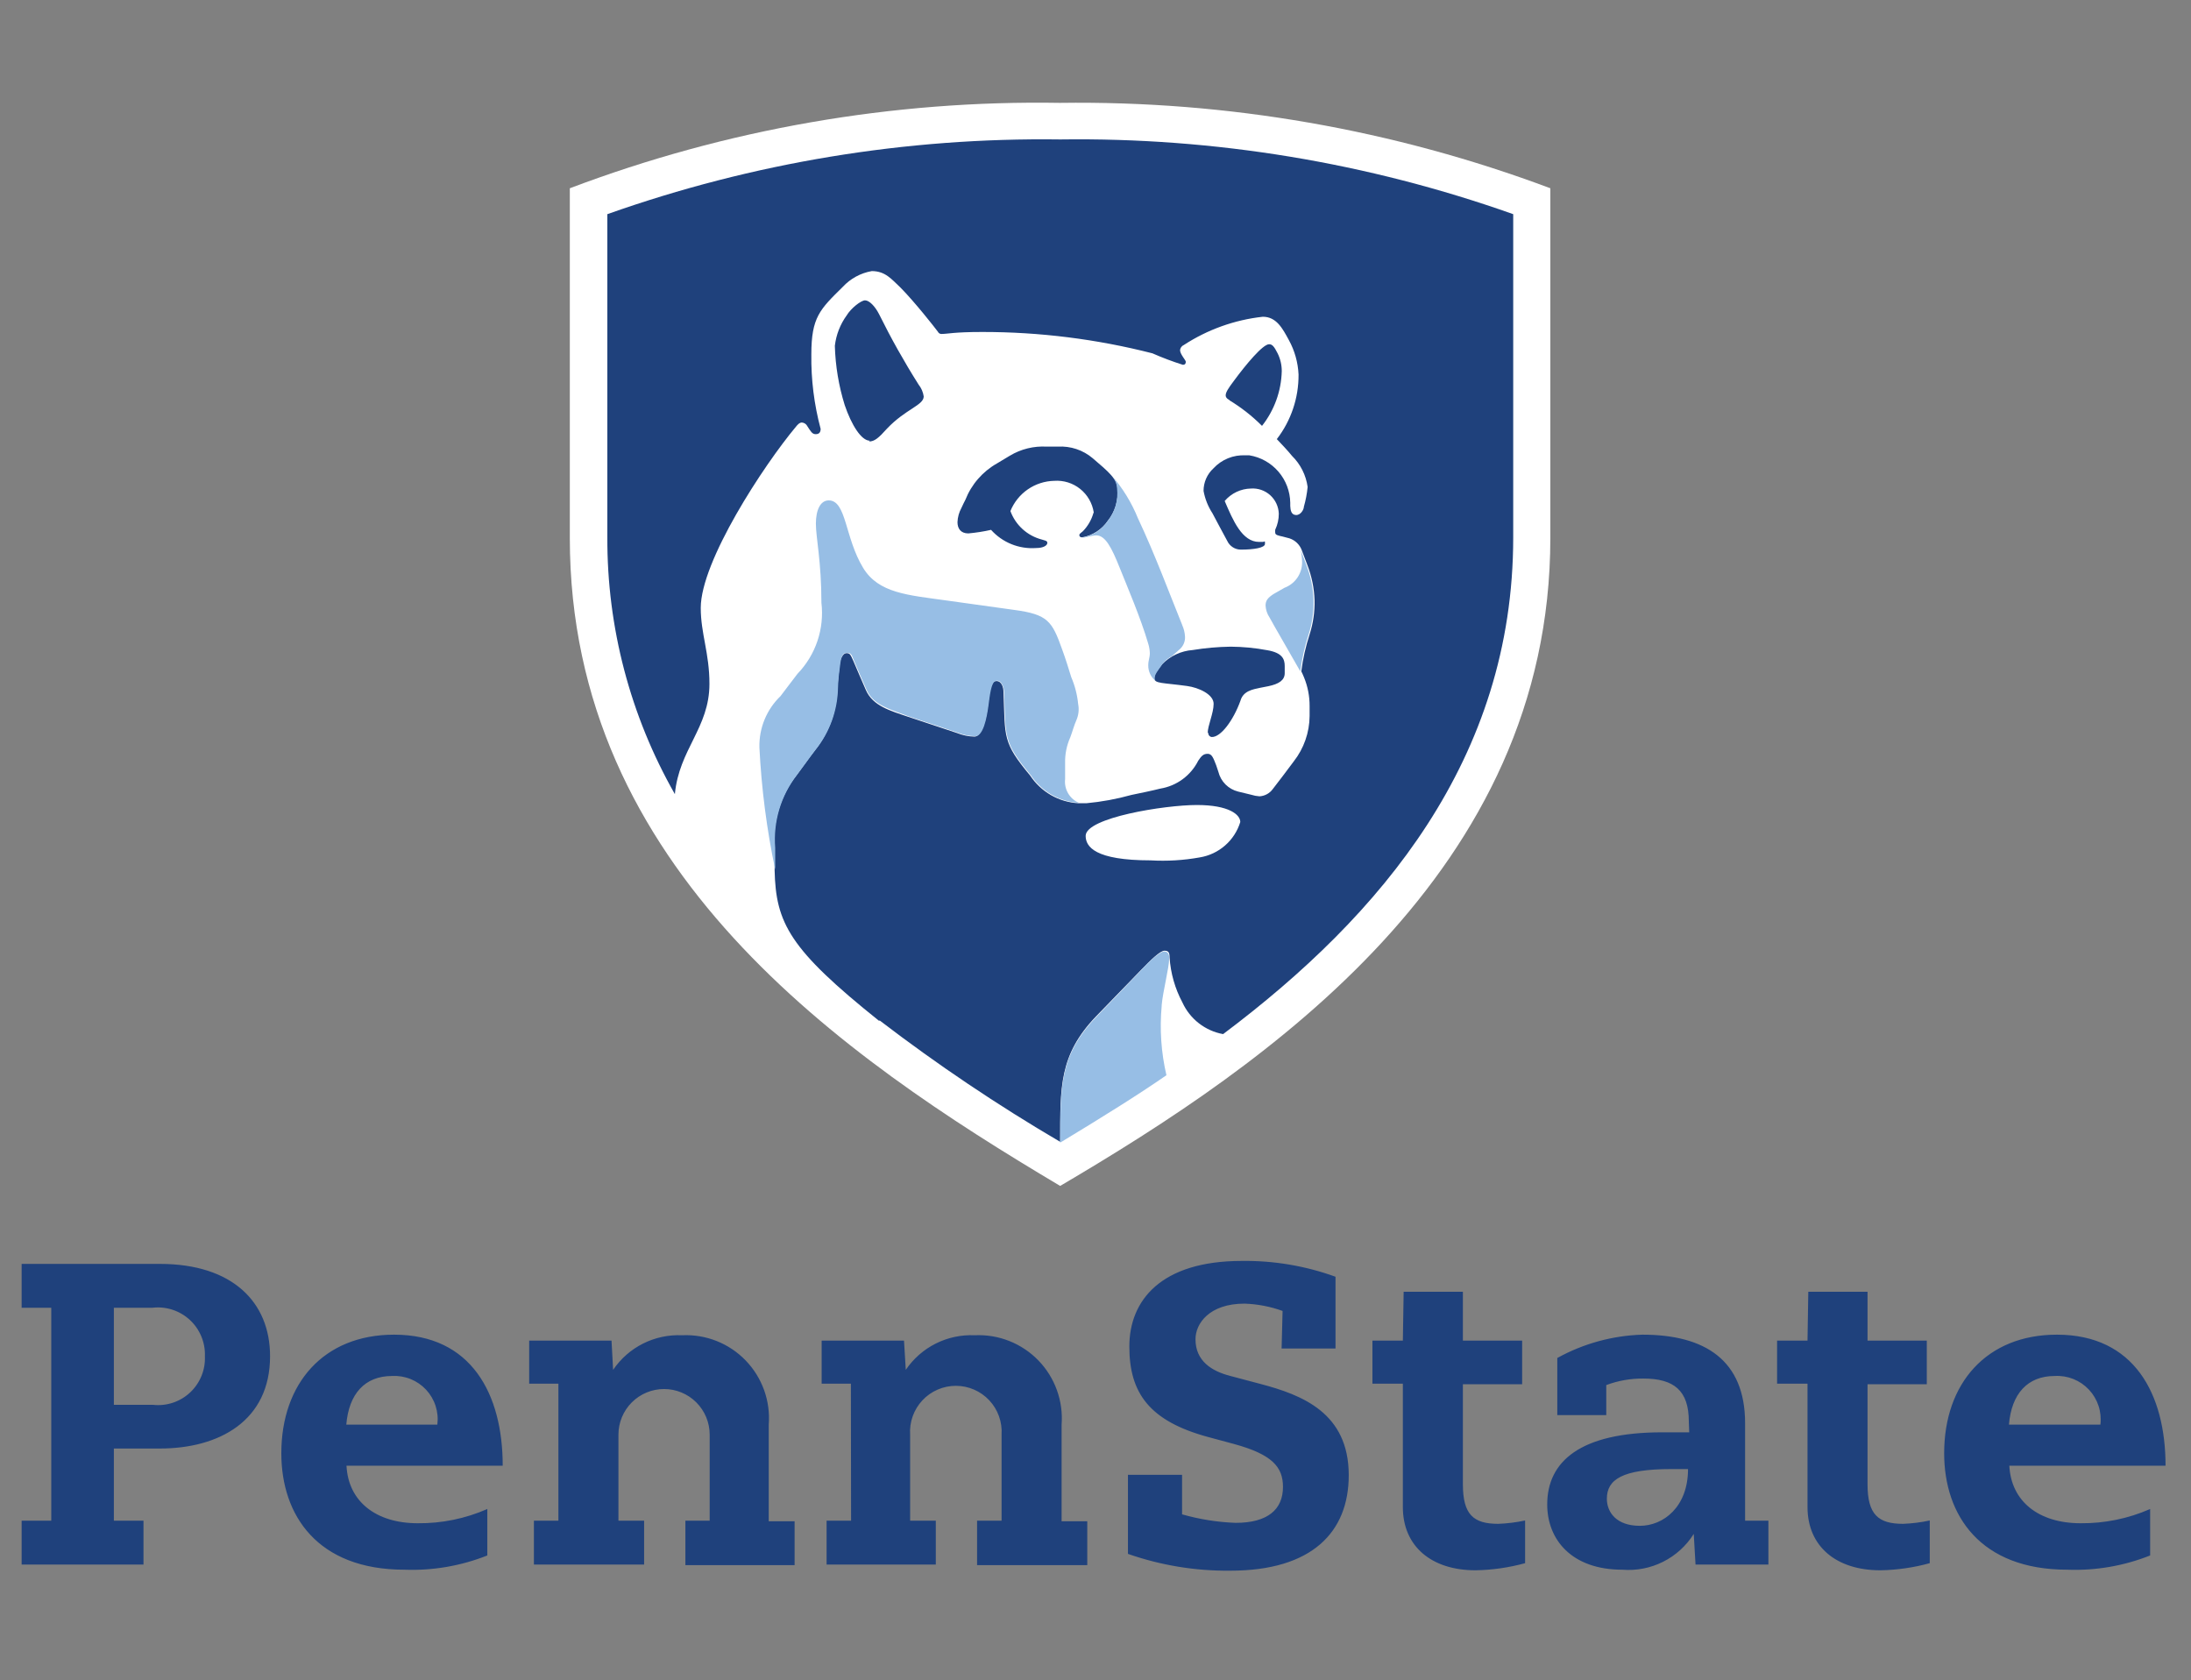
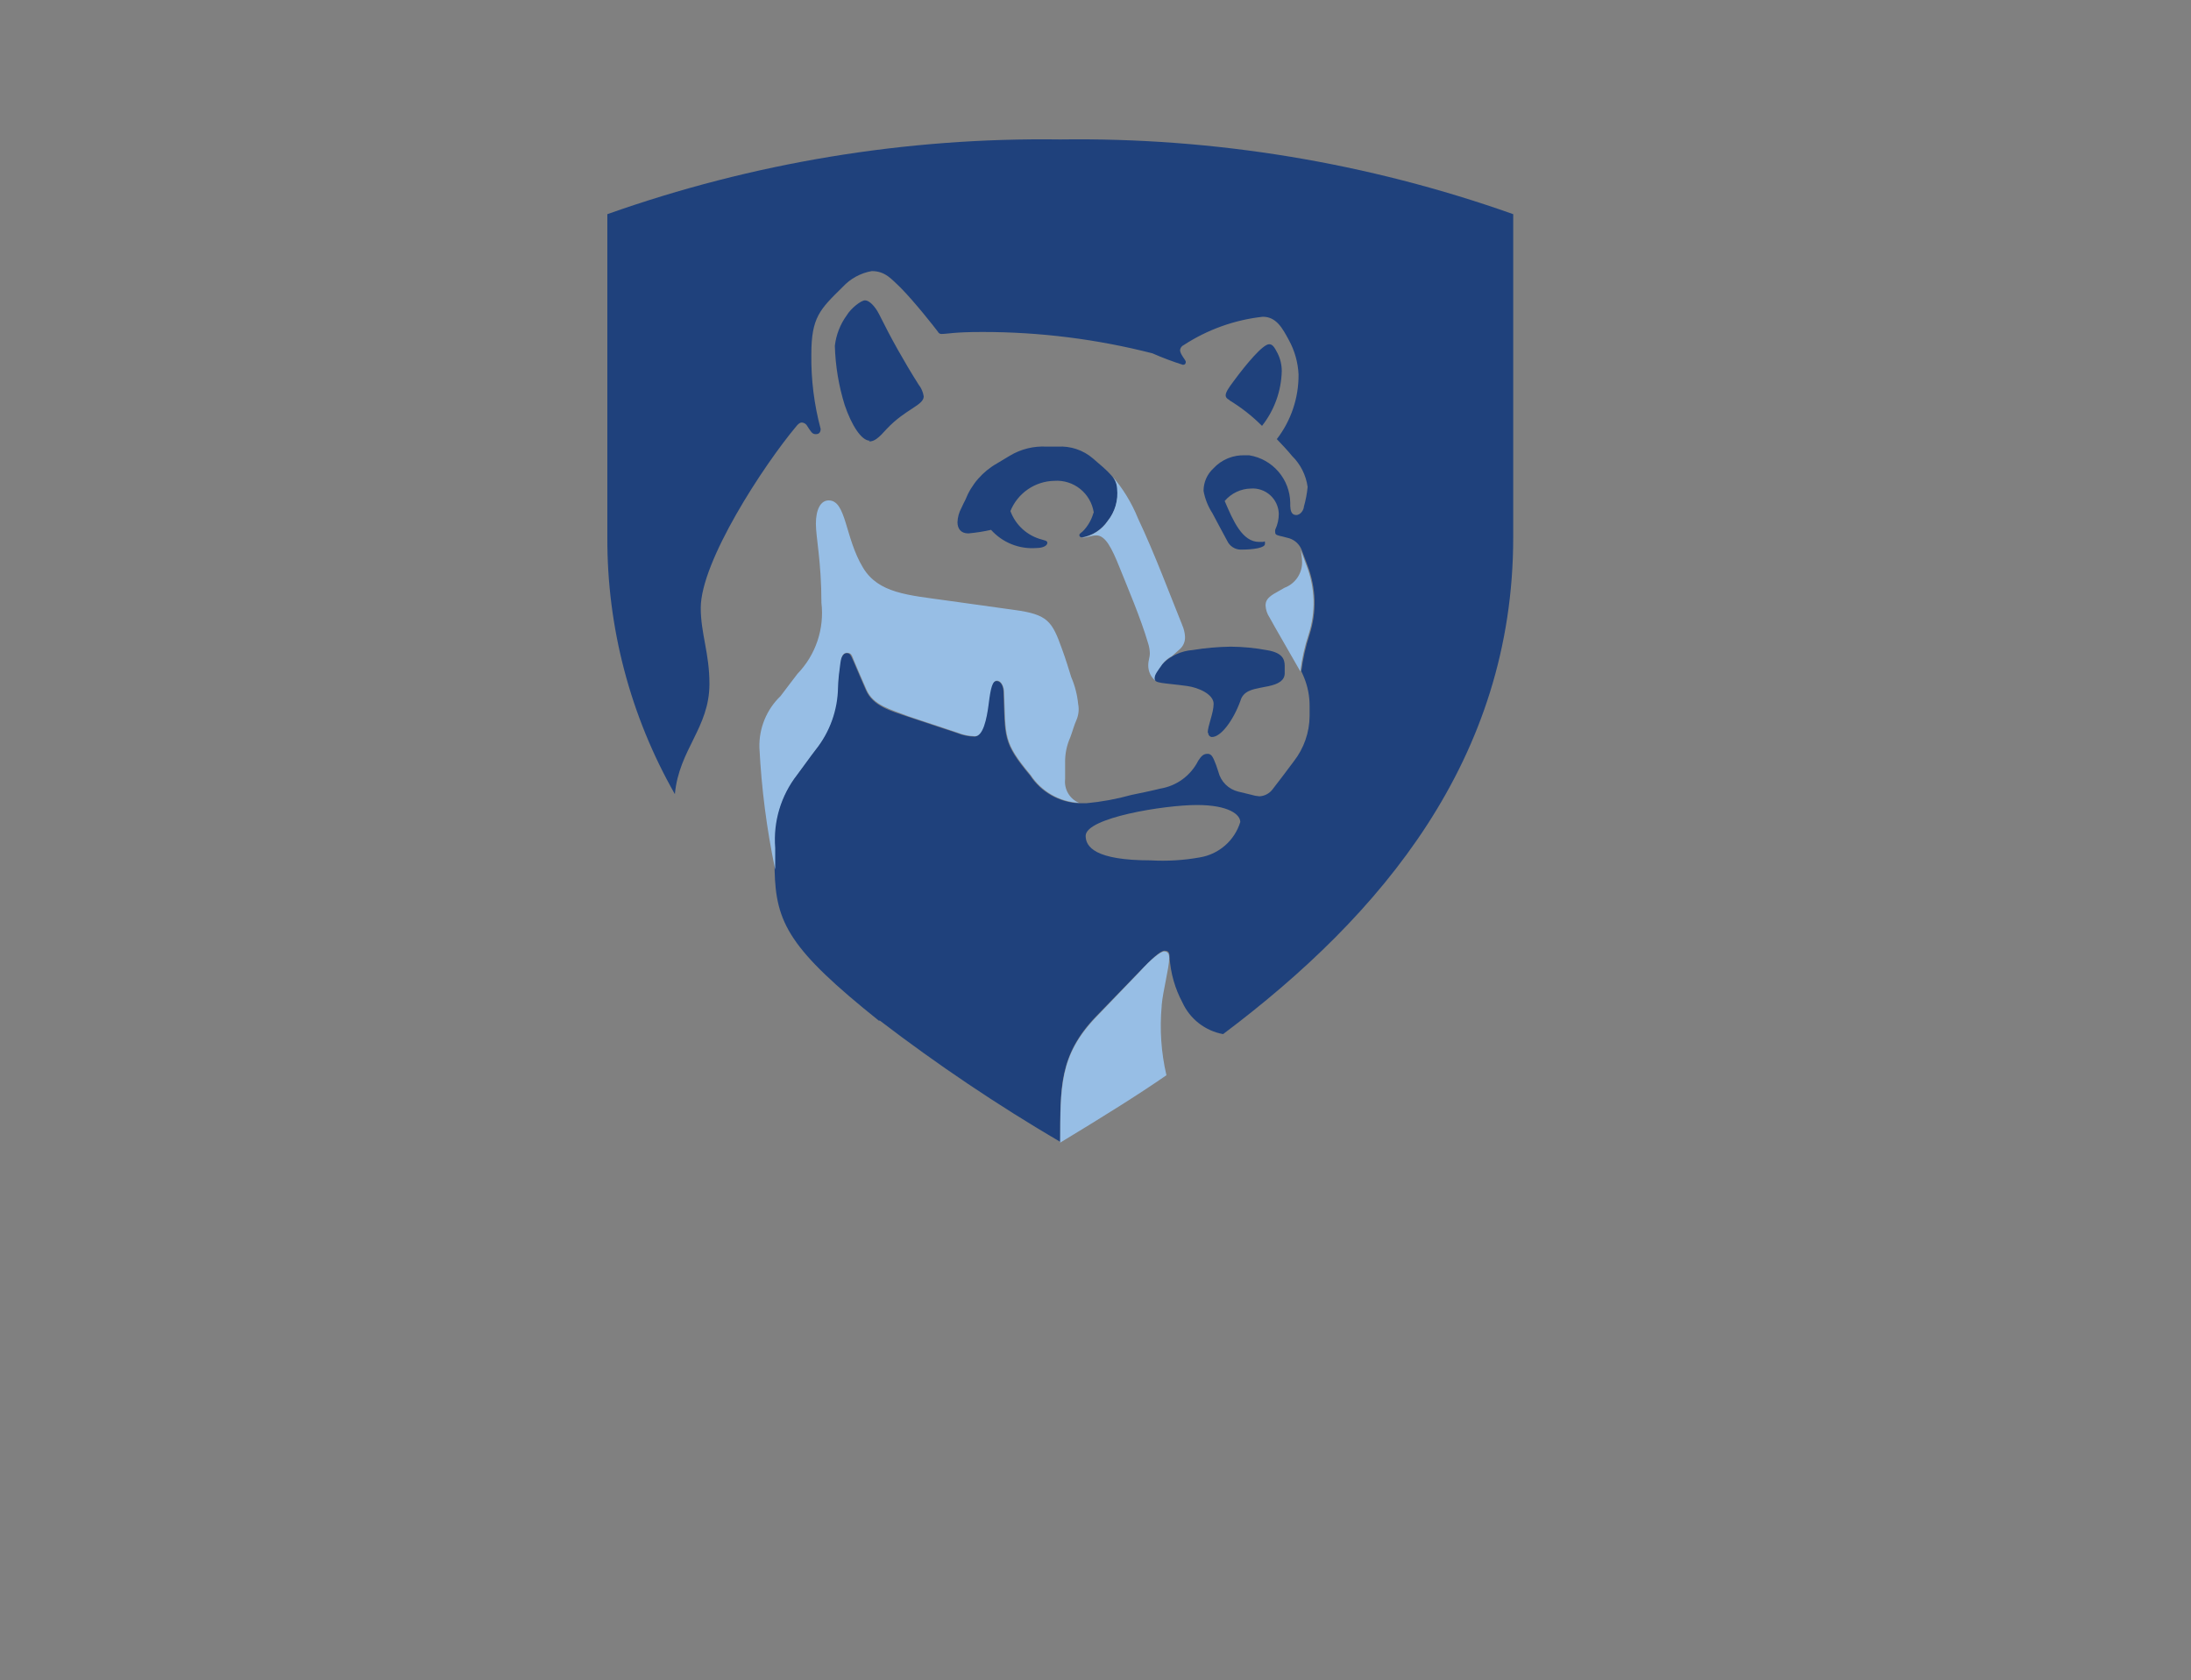
<svg xmlns="http://www.w3.org/2000/svg" width="266" height="204" viewBox="0 0 266 204" fill="none">
  <rect x="0" y="0" width="266" height="204" fill="#808080" stroke="none" />
  <g clip-path="url(#clip0_19317_730)">
-     <path d="M128.712 143.983C102.338 128.311 69.179 105.584 69.179 65.312V22.857C88.182 15.666 108.375 12.148 128.688 12.489C149.003 12.21 169.193 15.726 188.22 22.857V65.312C188.22 105.872 153.743 129.247 128.712 143.983Z" fill="white" />
    <path d="M146.622 89C146.622 88.088 147.341 86.6 147.341 85.448C147.341 84.296 145.519 83.48 144.128 83.288C141.131 82.88 140.148 83 140.148 82.352C140.148 81.704 140.556 81.416 141.083 80.648C142.071 79.639 143.392 79.025 144.8 78.92C146.322 78.672 147.861 78.535 149.403 78.512C150.9 78.522 152.392 78.667 153.863 78.944C155.685 79.256 155.972 80.024 155.972 80.864V81.728C155.972 82.592 155.253 83.048 153.982 83.312L152.999 83.504C152.088 83.696 150.938 83.888 150.602 85.064C149.739 87.464 148.204 89.528 147.101 89.48C146.978 89.462 146.867 89.397 146.791 89.299C146.715 89.2 146.68 89.076 146.694 88.952M149.307 48.585C149.307 48.585 148.804 48.393 148.804 48.009C148.804 47.625 149.139 47.121 149.787 46.257C151.273 44.241 153.311 41.793 154.078 41.793C154.438 41.793 154.678 42.033 155.109 42.897C155.447 43.575 155.62 44.324 155.613 45.081C155.549 47.49 154.708 49.814 153.215 51.705C152.02 50.508 150.683 49.46 149.235 48.585M105.503 53.601C106.174 53.601 106.678 53.169 107.685 52.041C109.963 49.641 112.144 49.209 112.144 48.129C112.068 47.602 111.853 47.105 111.521 46.689C109.775 43.927 108.174 41.075 106.726 38.145C106.222 37.161 105.527 36.465 105.023 36.465C104.52 36.465 103.297 37.449 102.794 38.289C102.005 39.377 101.51 40.65 101.355 41.985C101.424 44.429 101.827 46.851 102.554 49.185C103.369 51.585 104.568 53.505 105.599 53.505M132.788 62.217C132.616 61.091 132.027 60.071 131.139 59.36C130.251 58.648 129.127 58.297 127.992 58.377C126.844 58.401 125.727 58.761 124.781 59.414C123.835 60.067 123.101 60.983 122.67 62.049C122.979 62.89 123.487 63.645 124.151 64.246C124.815 64.848 125.615 65.28 126.482 65.505C126.818 65.625 127.153 65.625 127.153 65.913C127.153 66.201 126.722 66.537 125.787 66.537C124.768 66.611 123.745 66.451 122.797 66.068C121.85 65.685 121.002 65.09 120.32 64.329C119.412 64.534 118.491 64.678 117.563 64.761C116.652 64.761 116.244 64.185 116.244 63.393C116.269 62.787 116.433 62.196 116.724 61.665C116.892 61.305 117.059 60.945 117.203 60.681C117.938 58.812 119.293 57.253 121.039 56.265L122.598 55.329C123.947 54.517 125.51 54.133 127.081 54.225H128.424C129.968 54.131 131.489 54.638 132.668 55.641C134.61 57.297 135.665 58.185 135.665 59.385C135.786 60.758 135.374 62.124 134.514 63.201C134.154 63.734 133.69 64.19 133.151 64.54C132.611 64.891 132.007 65.129 131.373 65.241C131.109 65.241 131.037 65.097 131.037 64.953C131.037 64.809 131.253 64.689 131.469 64.497C132.066 63.885 132.503 63.135 132.74 62.313M145.663 104.096C143.694 104.451 141.69 104.572 139.693 104.456C132.932 104.456 131.805 102.8 131.805 101.48C131.805 99.272 141.395 97.736 145.303 97.736C149.211 97.736 150.578 98.912 150.578 99.8C150.24 100.903 149.601 101.89 148.732 102.649C147.864 103.408 146.801 103.909 145.663 104.096ZM106.798 123.895C113.794 129.253 121.112 134.174 128.712 138.631C128.712 132.007 128.568 128.095 133.051 123.415L138.47 117.824C139.741 116.504 140.868 115.424 141.371 115.424C141.875 115.424 141.994 115.664 141.994 116.24C142.119 118.154 142.65 120.019 143.553 121.711C144.006 122.702 144.692 123.569 145.552 124.237C146.412 124.906 147.421 125.357 148.492 125.551C167.673 111.152 183.713 92.168 183.713 65.241V26.002C166.06 19.744 147.437 16.672 128.712 16.93C109.994 16.675 91.38 19.746 73.735 26.002V65.217C73.689 76.156 76.516 86.915 81.934 96.416C82.438 90.968 86.13 88.376 86.13 83.024C86.13 79.28 85.075 76.928 85.075 73.808C85.075 68.145 92.7 56.505 96.656 51.777C96.776 51.633 97.039 51.297 97.351 51.297C97.493 51.308 97.63 51.355 97.748 51.435C97.865 51.515 97.96 51.625 98.022 51.753C98.43 52.377 98.598 52.713 99.029 52.713C99.461 52.713 99.629 52.473 99.629 52.065C98.839 49.115 98.46 46.071 98.502 43.017C98.502 38.529 99.533 37.569 102.314 34.833C103.247 33.823 104.485 33.149 105.839 32.913C107.493 32.913 108.236 33.897 109.339 34.929C111.065 36.681 113.463 39.729 113.871 40.281C113.908 40.363 113.97 40.432 114.046 40.479C114.123 40.526 114.212 40.549 114.302 40.545C115.093 40.545 115.765 40.305 119.241 40.305C126.212 40.299 133.155 41.169 139.909 42.897C141.114 43.427 142.346 43.891 143.601 44.289C143.937 44.289 143.96 44.073 143.96 43.905C143.96 43.737 143.265 42.993 143.265 42.513C143.279 42.378 143.329 42.249 143.409 42.14C143.489 42.03 143.596 41.944 143.721 41.889C146.605 40.01 149.89 38.834 153.311 38.457C154.965 38.457 155.709 39.873 156.476 41.289C157.181 42.573 157.583 44.002 157.651 45.465C157.674 48.303 156.746 51.066 155.013 53.313C155.565 53.889 156.38 54.753 156.86 55.353C157.89 56.364 158.556 57.69 158.754 59.121C158.675 59.933 158.523 60.736 158.298 61.521C158.298 61.857 157.915 62.553 157.339 62.529C156.764 62.505 156.668 61.953 156.644 61.425V61.041C156.623 59.65 156.114 58.312 155.207 57.259C154.3 56.206 153.052 55.506 151.681 55.281H151.201C150.477 55.243 149.754 55.366 149.083 55.64C148.412 55.913 147.809 56.332 147.317 56.865C146.938 57.212 146.636 57.635 146.429 58.106C146.223 58.577 146.117 59.086 146.118 59.601C146.294 60.568 146.661 61.49 147.197 62.313C147.557 63.033 148.492 64.713 148.995 65.673C149.142 65.988 149.375 66.255 149.669 66.442C149.962 66.63 150.302 66.729 150.65 66.729C152.208 66.729 153.575 66.513 153.575 66.033C153.575 65.553 153.575 65.793 153.287 65.793H152.856C150.794 65.793 149.691 63.177 148.684 60.825C149.078 60.361 149.566 59.986 150.116 59.725C150.666 59.465 151.264 59.324 151.873 59.313C152.296 59.283 152.721 59.34 153.122 59.478C153.524 59.617 153.893 59.835 154.208 60.119C154.524 60.404 154.779 60.749 154.958 61.134C155.138 61.519 155.238 61.936 155.253 62.361C155.257 63.033 155.11 63.697 154.822 64.305C154.8 64.432 154.8 64.562 154.822 64.689C154.822 64.953 155.181 65.025 155.733 65.145L156.548 65.361C156.885 65.472 157.193 65.656 157.45 65.901C157.707 66.146 157.907 66.445 158.034 66.777C158.226 67.257 158.634 68.361 158.73 68.625C159.255 69.982 159.547 71.418 159.593 72.873C159.626 74.28 159.423 75.684 158.993 77.024C158.515 78.485 158.178 79.987 157.986 81.512C158.202 81.92 158.202 82.016 158.322 82.256C158.77 83.353 158.998 84.527 158.993 85.712V86.936C158.976 88.93 158.302 90.862 157.075 92.432C156.284 93.488 155.157 95 154.51 95.816C154.323 96.07 154.081 96.279 153.804 96.428C153.526 96.578 153.218 96.664 152.904 96.68C152.561 96.656 152.223 96.592 151.897 96.488L150.314 96.104C149.734 95.96 149.204 95.66 148.782 95.238C148.36 94.815 148.06 94.284 147.917 93.704L147.653 92.912C147.317 92.072 147.149 91.52 146.622 91.52C146.094 91.52 145.855 91.784 145.471 92.36C145.025 93.248 144.376 94.018 143.576 94.606C142.776 95.194 141.847 95.584 140.868 95.744C140.028 95.96 138.326 96.32 137.367 96.512C135.579 97.01 133.749 97.348 131.901 97.52H130.918C129.748 97.456 128.61 97.118 127.594 96.535C126.578 95.951 125.713 95.138 125.067 94.16C121.687 90.104 122.046 89.528 121.831 84.056C121.831 83.456 121.615 82.688 120.967 82.688C120.32 82.688 120.152 83.864 119.961 85.496C119.769 87.128 119.265 89.432 118.306 89.432C117.582 89.418 116.867 89.272 116.196 89L110.274 87.032C108.068 86.288 105.959 85.712 105.119 83.768C104.712 82.856 103.992 81.152 103.609 80.264C103.225 79.376 103.153 79.304 102.746 79.304C102.338 79.304 102.026 80 101.955 80.552C101.883 81.104 101.739 82.616 101.667 83.504C101.628 86.255 100.675 88.915 98.957 91.064C98.214 92.024 97.519 93.032 96.704 94.112C94.739 96.635 93.789 99.803 94.042 102.992C94.042 103.256 94.042 104.888 94.042 105.632C94.186 112.088 95.841 115.232 106.726 123.943" fill="#1F417C" />
    <path d="M157.915 66.776C158.106 67.257 158.514 68.36 158.61 68.624C159.135 69.981 159.427 71.418 159.473 72.872C159.506 74.28 159.303 75.683 158.874 77.024C158.395 78.484 158.058 79.987 157.867 81.512C157.675 81.152 154.366 75.44 154.126 74.96C153.84 74.532 153.674 74.035 153.647 73.52C153.647 72.92 153.911 72.584 154.606 72.128L155.949 71.36C156.582 71.123 157.126 70.697 157.508 70.138C157.89 69.58 158.091 68.917 158.082 68.24C158.074 67.748 158.018 67.258 157.915 66.776ZM143.529 75.896C143.719 76.321 143.833 76.776 143.865 77.24C143.891 77.548 143.841 77.858 143.719 78.143C143.598 78.427 143.409 78.678 143.169 78.872L142.282 79.664C141.82 79.897 141.418 80.234 141.107 80.648C140.58 81.416 140.172 81.896 140.172 82.352C140.17 82.415 140.182 82.478 140.207 82.536C140.232 82.594 140.269 82.646 140.316 82.688C140.027 82.46 139.795 82.168 139.637 81.835C139.479 81.502 139.399 81.137 139.405 80.768C139.405 80.168 139.597 79.856 139.597 79.28C139.58 78.872 139.507 78.469 139.381 78.08C138.47 74.984 136.888 71.312 135.929 68.912C134.97 66.513 134.202 65.001 133.099 65.001C132.5 65.001 131.949 65.288 131.325 65.288C131.957 65.18 132.56 64.945 133.1 64.599C133.639 64.253 134.104 63.802 134.466 63.273C134.91 62.721 135.24 62.088 135.438 61.408C135.635 60.728 135.696 60.016 135.617 59.313C135.589 58.714 135.352 58.145 134.946 57.705C136.3 59.258 137.386 61.026 138.158 62.937C140.22 67.305 141.995 72.104 143.505 75.824M94.114 105.584C94.114 104.84 94.114 103.184 94.114 102.944C93.861 99.755 94.811 96.587 96.776 94.064C97.591 92.984 98.286 91.976 99.029 91.016C100.747 88.867 101.7 86.207 101.739 83.456C101.739 82.568 101.955 81.056 102.027 80.504C102.098 79.952 102.242 79.256 102.818 79.256C103.393 79.256 103.417 79.592 103.681 80.216C103.945 80.84 104.784 82.808 105.191 83.72C106.031 85.664 108.14 86.12 110.346 86.984L116.268 88.952C116.939 89.223 117.654 89.37 118.378 89.384C119.337 89.384 119.793 87.368 120.033 85.448C120.272 83.528 120.488 82.64 121.039 82.64C121.591 82.64 121.879 83.408 121.903 84.008C122.118 89.48 121.759 90.056 125.139 94.112C125.785 95.09 126.65 95.903 127.666 96.487C128.682 97.07 129.82 97.408 130.99 97.472C130.437 97.237 129.975 96.83 129.672 96.311C129.37 95.792 129.243 95.189 129.311 94.592V92.624C129.288 91.558 129.5 90.501 129.935 89.528C130.15 88.976 130.414 88.016 130.678 87.44C130.949 86.821 131.024 86.135 130.894 85.472C130.783 84.347 130.5 83.246 130.054 82.208C129.767 81.272 129.359 79.952 128.952 78.848C127.729 75.416 127.225 74.6 123.125 74.048L114.854 72.896C110.25 72.248 106.654 72.032 104.784 68.936C102.554 65.264 102.77 60.753 100.612 60.753C99.605 60.753 99.053 61.905 99.053 63.584C99.053 65.264 99.725 68.168 99.725 73.184C99.909 74.746 99.745 76.329 99.243 77.819C98.742 79.309 97.915 80.669 96.824 81.8C96.176 82.616 95.313 83.816 94.762 84.512C93.924 85.316 93.263 86.287 92.822 87.361C92.38 88.436 92.167 89.591 92.196 90.752C92.446 95.739 93.088 100.698 94.114 105.584ZM141.035 122.047C141.179 120.343 141.947 117.487 141.947 116.335C141.947 115.759 141.755 115.519 141.323 115.519C140.892 115.519 139.693 116.503 138.422 117.919L133.051 123.511C128.568 128.191 128.76 132.103 128.712 138.727C133.675 135.727 138.302 132.847 141.611 130.543C140.971 127.792 140.777 124.956 141.035 122.143" fill="#97BEE5" />
-     <path d="M6.223 158.778H2.627V153.45H19.41C28.209 153.45 32.788 158.082 32.788 164.658C32.788 172.482 26.627 175.865 19.41 175.865H13.823V184.625H17.42V189.953H2.627V184.625H6.223V158.778ZM18.595 170.562C19.408 170.649 20.231 170.559 21.006 170.299C21.782 170.038 22.492 169.613 23.089 169.053C23.685 168.492 24.154 167.809 24.462 167.051C24.771 166.292 24.912 165.476 24.876 164.658C24.907 163.831 24.758 163.008 24.439 162.245C24.121 161.482 23.641 160.797 23.032 160.238C22.423 159.679 21.701 159.259 20.914 159.007C20.127 158.755 19.295 158.677 18.475 158.778H13.823V170.562H18.595ZM42.067 177.953C42.283 182.273 45.616 184.937 50.722 184.937C53.626 184.965 56.502 184.376 59.162 183.209V188.849C55.962 190.121 52.532 190.709 49.092 190.577C38.567 190.577 34.155 184.001 34.155 176.441C34.155 167.946 39.31 162.042 47.845 162.042C57.22 162.042 61.032 169.242 61.032 177.953H42.067ZM53.096 172.962C53.192 172.198 53.119 171.423 52.883 170.691C52.647 169.959 52.253 169.288 51.73 168.725C51.206 168.162 50.565 167.721 49.853 167.433C49.14 167.145 48.373 167.017 47.606 167.058C44.273 167.058 42.355 169.242 42.043 172.962H53.096ZM243.945 177.953C244.161 182.273 247.494 184.937 252.6 184.937C255.504 184.965 258.38 184.376 261.04 183.209V188.849C257.84 190.121 254.41 190.709 250.97 190.577C240.445 190.577 236.033 184.001 236.033 176.441C236.033 167.946 241.188 162.042 249.723 162.042C259.098 162.042 262.91 169.242 262.91 177.953H243.945ZM254.998 172.962C255.09 172.195 255.014 171.417 254.773 170.683C254.533 169.95 254.135 169.278 253.607 168.715C253.078 168.152 252.433 167.712 251.717 167.425C251 167.139 250.23 167.014 249.46 167.058C246.127 167.058 244.209 169.242 243.897 172.962H254.998ZM67.793 167.994H64.245V162.762H74.243L74.435 166.314C75.355 164.956 76.607 163.858 78.072 163.122C79.537 162.387 81.165 162.04 82.802 162.114C84.232 162.044 85.66 162.281 86.991 162.807C88.322 163.334 89.525 164.138 90.521 165.167C91.517 166.196 92.283 167.425 92.767 168.773C93.251 170.122 93.442 171.558 93.328 172.986V184.697H96.469V190.025H83.21V184.625H86.159V174.186C86.159 172.715 85.576 171.305 84.537 170.265C83.498 169.226 82.089 168.642 80.621 168.642C79.152 168.642 77.743 169.226 76.704 170.265C75.666 171.305 75.082 172.715 75.082 174.186V184.625H78.199V189.953H64.82V184.625H67.793V167.994ZM103.302 167.994H99.753V162.762H109.751L109.967 166.314C110.887 164.956 112.139 163.858 113.604 163.122C115.069 162.387 116.698 162.04 118.335 162.114C119.765 162.045 121.194 162.281 122.526 162.808C123.858 163.334 125.063 164.138 126.061 165.166C127.059 166.194 127.827 167.424 128.313 168.772C128.8 170.12 128.995 171.556 128.884 172.986V184.697H132.001V190.025H118.623V184.625H121.596V174.186C121.645 173.425 121.539 172.663 121.283 171.945C121.026 171.228 120.626 170.571 120.105 170.014C119.585 169.458 118.956 169.015 118.258 168.712C117.559 168.409 116.806 168.252 116.045 168.252C115.284 168.252 114.531 168.409 113.832 168.712C113.134 169.015 112.505 169.458 111.985 170.014C111.465 170.571 111.064 171.228 110.808 171.945C110.551 172.663 110.445 173.425 110.495 174.186V184.625H113.612V189.953H100.353V184.625H103.326L103.302 167.994ZM219.538 156.834H226.73V162.762H233.923V168.066H226.73V180.209C226.73 183.881 228.025 185.009 231.046 185.009C232.135 184.968 233.218 184.832 234.283 184.601V189.785C232.329 190.324 230.315 190.614 228.289 190.649C222.918 190.649 219.442 187.745 219.442 182.969V167.994H215.749V162.762H219.442L219.538 156.834ZM170.411 156.834H177.604V162.762H184.796V168.066H177.604V180.209C177.604 183.881 178.874 185.009 181.895 185.009C182.992 184.968 184.083 184.831 185.156 184.601V189.785C183.194 190.323 181.172 190.613 179.138 190.649C173.791 190.649 170.315 187.745 170.315 182.969V167.994H166.622V162.762H170.315L170.411 156.834ZM205.032 172.578C205.032 168.81 203.21 167.37 199.518 167.37C197.979 167.355 196.451 167.623 195.01 168.162V171.81H189.064V164.874C192.235 163.121 195.777 162.15 199.398 162.042C206.998 162.042 211.865 165.138 211.865 172.794V184.625H214.694V189.953H205.847L205.631 186.233C204.72 187.683 203.429 188.854 201.899 189.62C200.368 190.386 198.657 190.717 196.952 190.577C190.814 190.577 187.841 186.929 187.841 182.657C187.841 177.449 191.821 173.898 201.795 173.898H205.08L205.032 172.578ZM202.898 178.361C196.952 178.361 195.082 179.633 195.082 181.961C195.082 183.593 196.233 185.249 199.086 185.249C201.939 185.249 204.936 182.969 204.936 178.361H202.898ZM155.713 159.162C154.227 158.624 152.666 158.325 151.086 158.274C146.842 158.274 145.14 160.674 145.14 162.594C145.14 165.258 147.13 166.482 149.384 167.058L153.004 168.018C158.111 169.362 163.745 171.546 163.745 179.105C163.745 186.017 159.286 190.697 149.36 190.697C145.133 190.741 140.931 190.051 136.94 188.657V179.057H143.51V183.857C145.626 184.46 147.808 184.807 150.007 184.889C153.891 184.889 155.761 183.281 155.761 180.521C155.761 178.121 154.467 176.585 149.815 175.314L146.698 174.474C139.506 172.53 137.108 169.098 137.108 163.482C137.108 157.866 140.968 153.09 150.75 153.09C154.631 153.036 158.49 153.687 162.139 155.01V163.722H155.594L155.713 159.162Z" fill="#1F417C" />
  </g>
  <defs>
    <clipPath id="clip0_19317_730">
      <rect width="265.385" height="203.06" fill="white" transform="translate(0.076 0.053)" />
    </clipPath>
  </defs>
</svg>